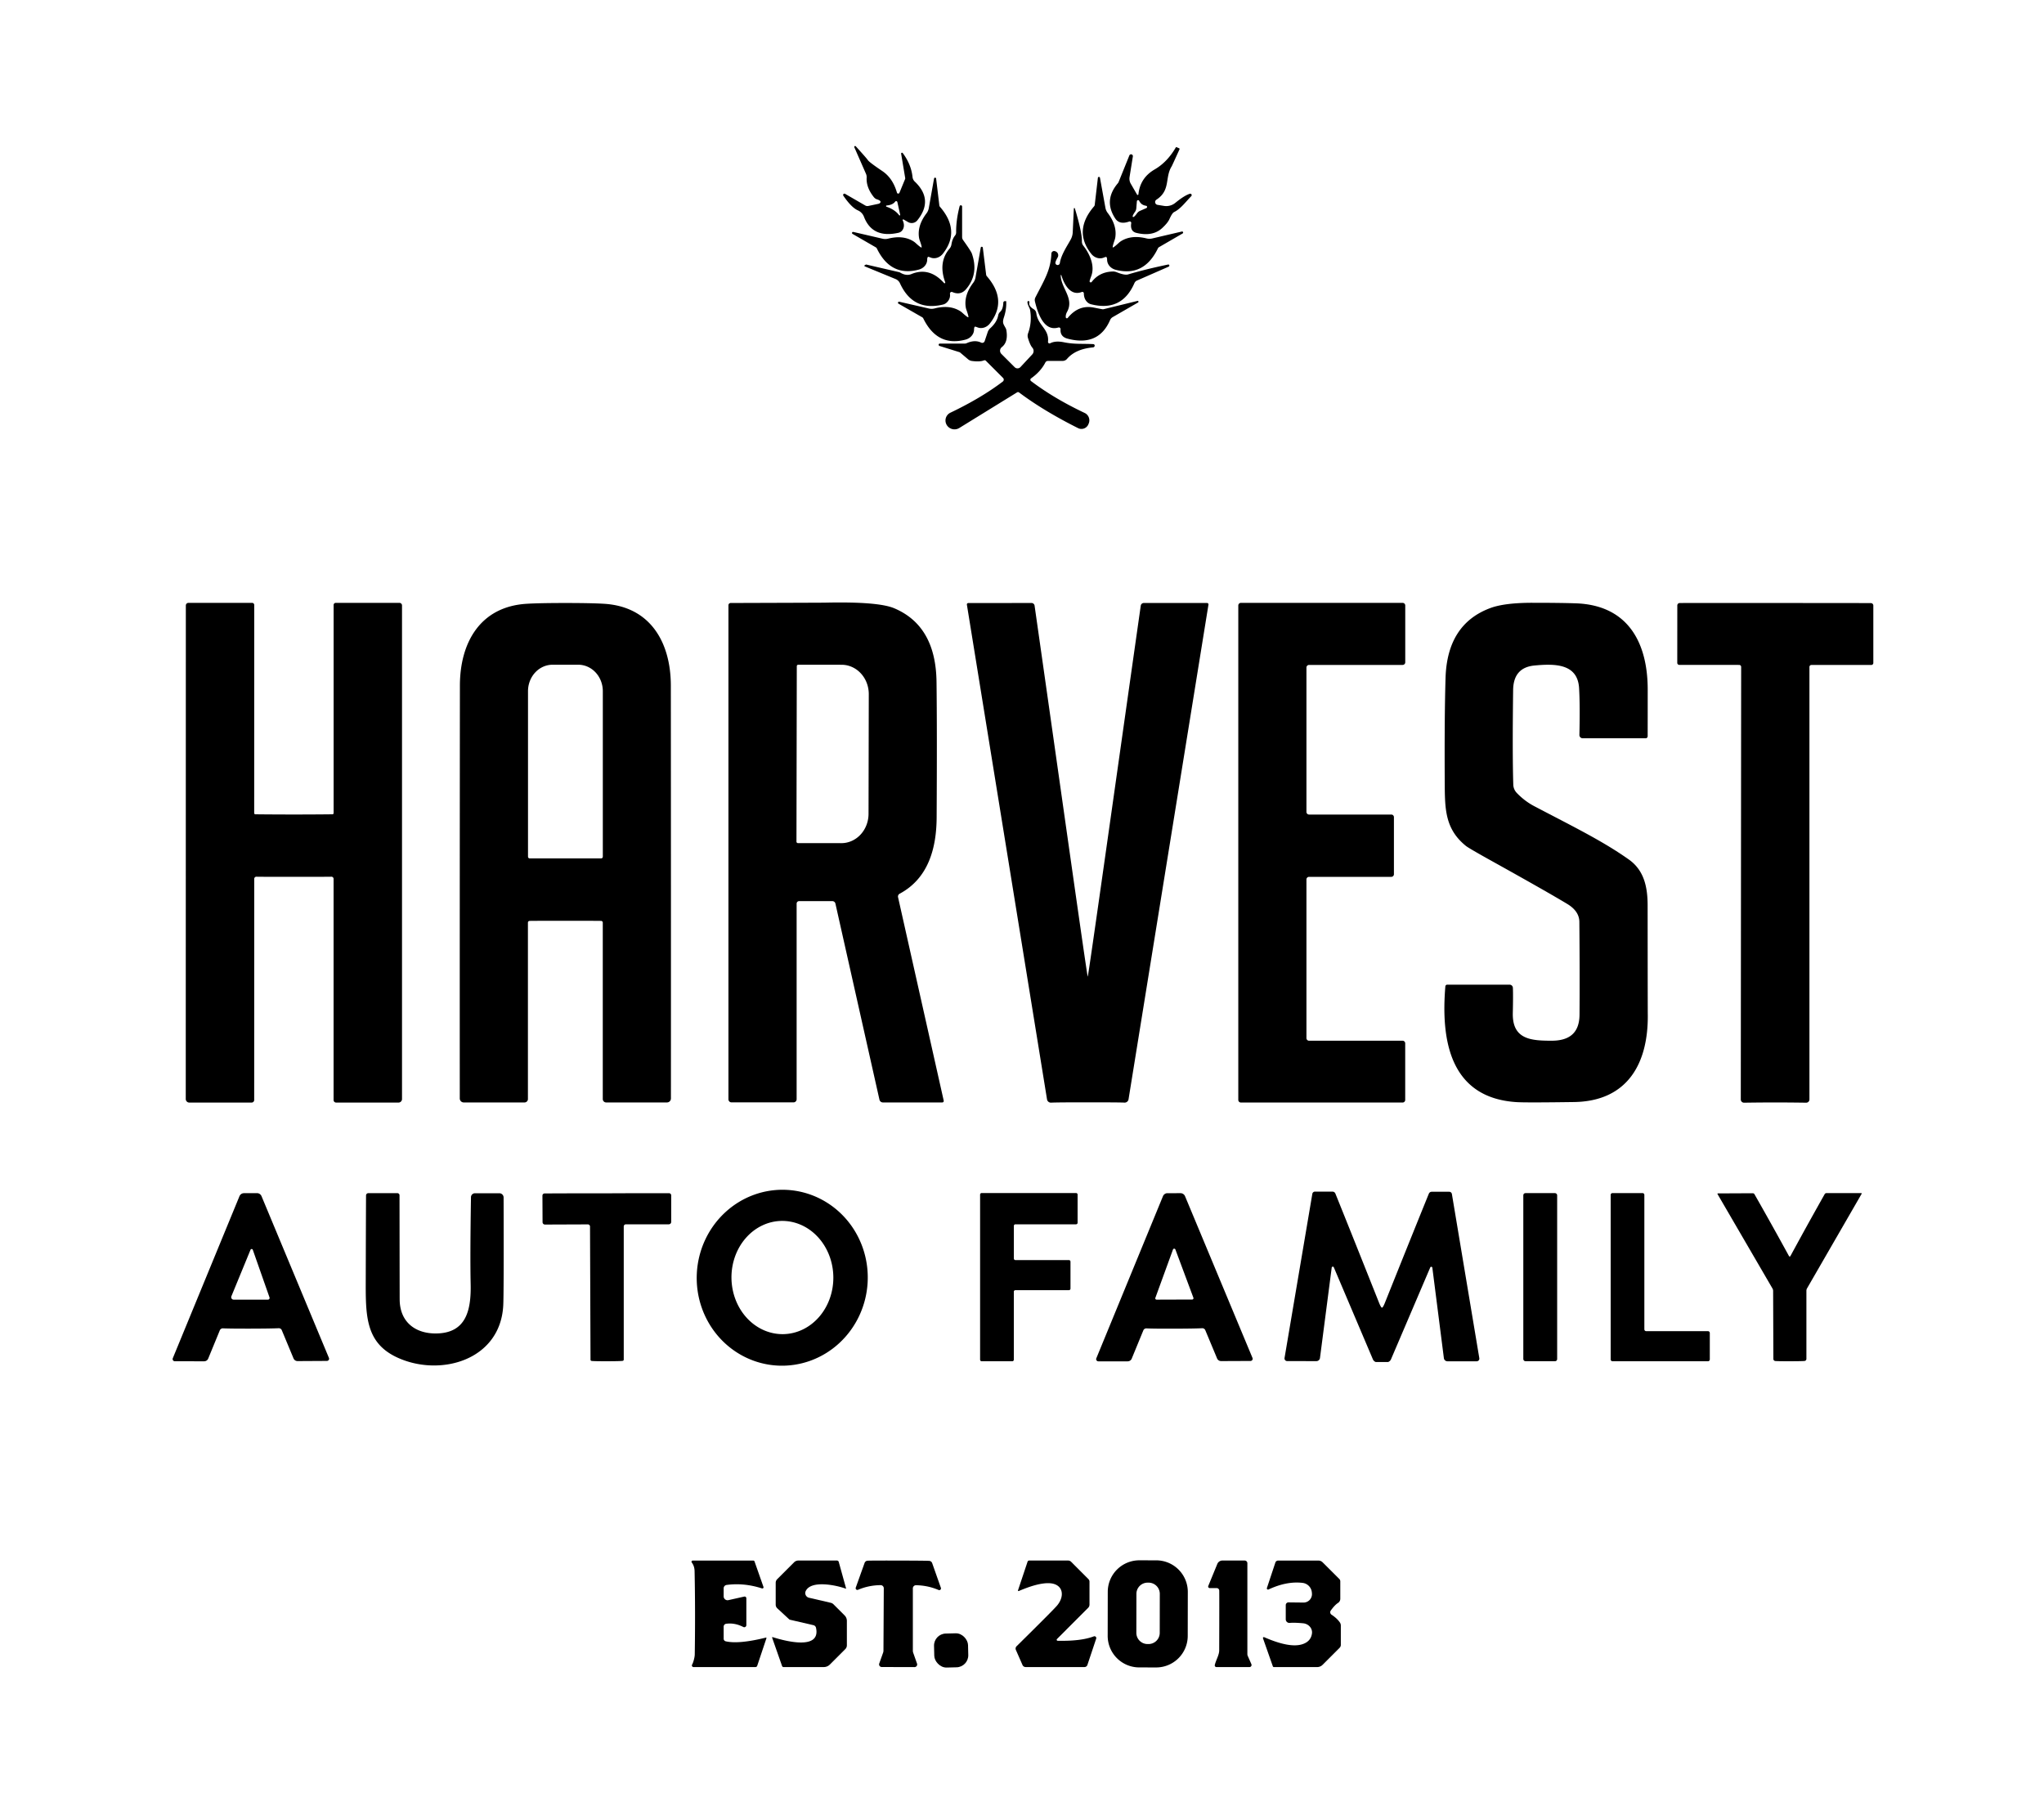
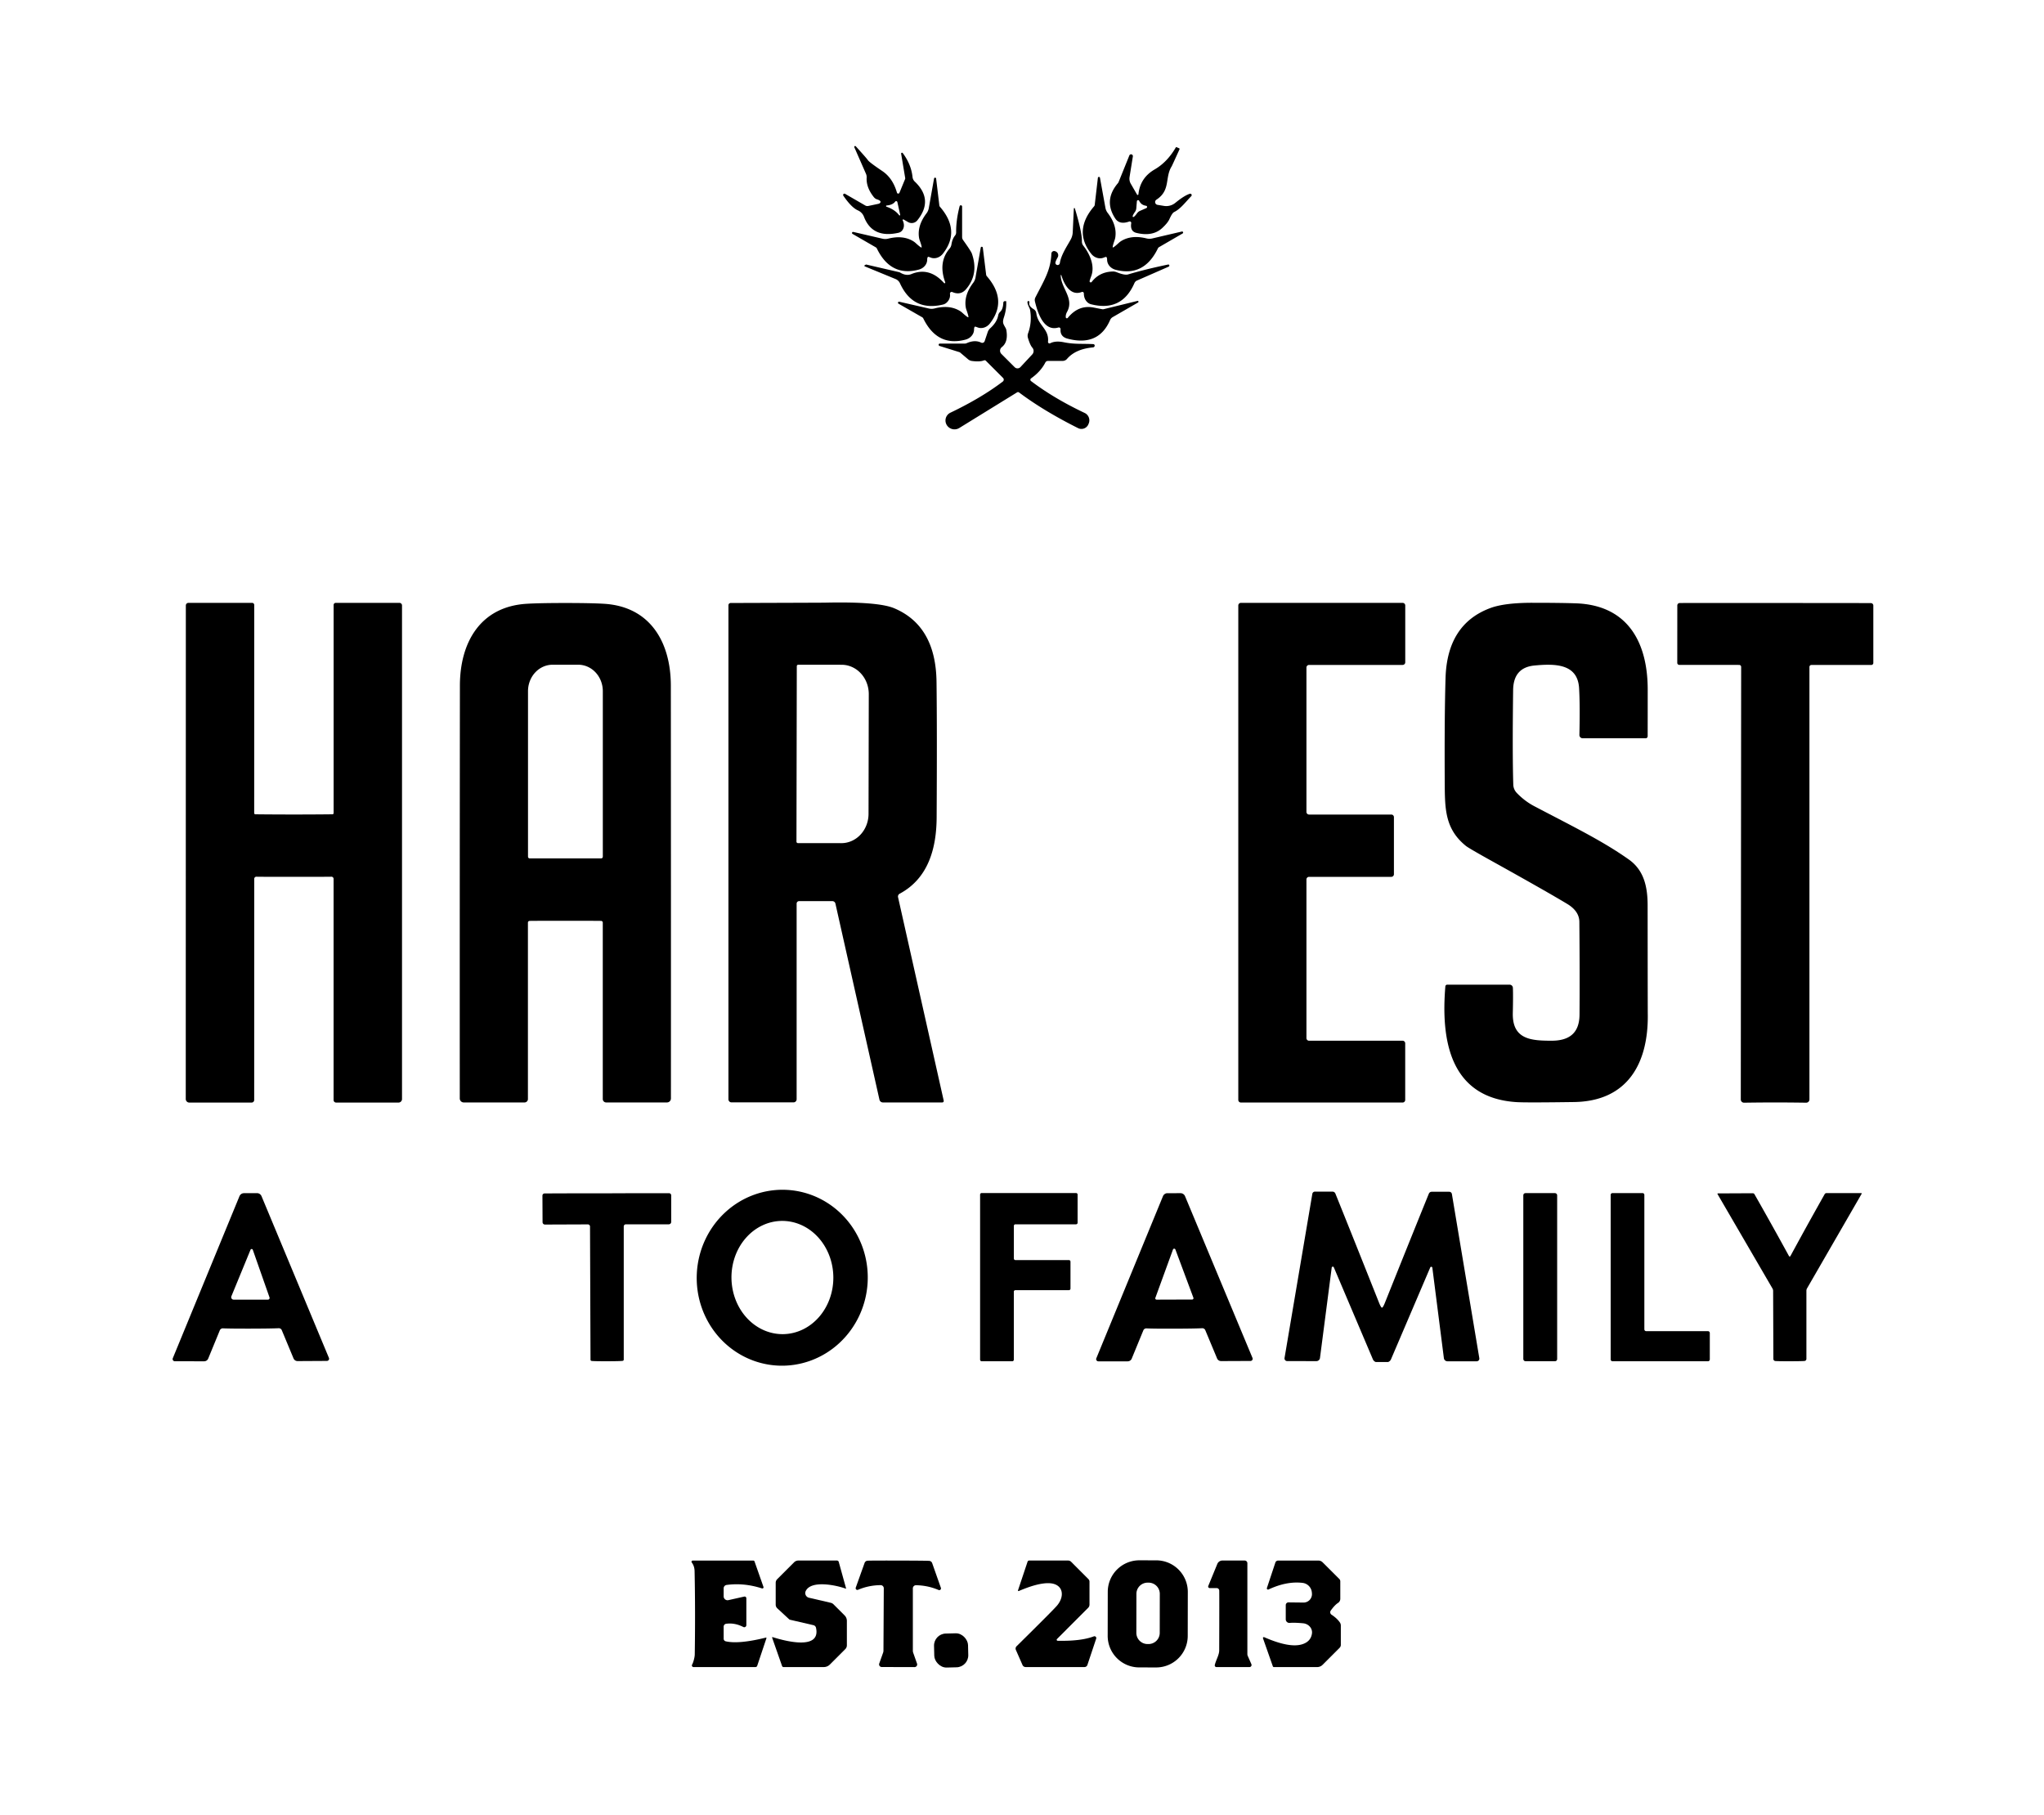
<svg xmlns="http://www.w3.org/2000/svg" version="1.1" viewBox="0.00 0.00 500.00 444.00">
  <path fill="#000000" d="   M 220.02 47.16   L 221.40 43.81   A 0.47 0.46 52.5 0 0 221.43 43.56   L 220.44 37.63   A 0.22 0.22 0.0 0 1 220.84 37.46   Q 222.90 40.23 223.22 43.30   A 1.81 1.80 -71.5 0 0 223.78 44.43   Q 228.45 48.87 224.39 53.91   A 1.77 1.76 -55.5 0 1 222.14 54.33   L 221.05 53.70   A 0.16 0.16 0.0 0 0 220.82 53.91   Q 221.44 55.30 220.75 56.30   A 1.61 1.59 10.6 0 1 219.80 56.94   Q 213.39 58.39 211.34 53.02   A 2.78 2.77 1.7 0 0 209.87 51.47   Q 208.26 50.76 206.29 47.86   A 0.32 0.32 0.0 0 1 206.71 47.41   L 211.68 50.28   A 1.05 1.05 0.0 0 0 212.38 50.39   L 214.92 49.85   A 0.71 0.67 -71.0 0 0 215.24 49.68   Q 215.79 49.16 214.46 48.74   Q 214.08 48.62 213.73 48.19   Q 211.86 45.83 212.00 43.45   A 2.01 2.00 -55.1 0 0 211.84 42.53   L 209.00 36.06   A 0.22 0.22 0.0 0 1 209.37 35.82   Q 212.06 38.79 212.28 39.15   Q 212.60 39.67 215.82 41.84   Q 218.40 43.57 219.41 47.13   A 0.33 0.32 -41.8 0 0 220.02 47.16   Z   M 218.98 49.32   Q 218.35 50.15 216.88 50.27   A 0.15 0.15 0.0 0 0 216.84 50.56   Q 218.91 51.27 219.95 52.65   A 0.14 0.14 0.0 0 0 220.20 52.54   L 219.51 49.43   A 0.30 0.30 0.0 0 0 218.98 49.32   Z" />
  <path fill="#000000" d="   M 278.48 47.54   Q 278.89 43.51 282.45 41.45   Q 285.54 39.66 287.64 36.04   A 0.11 0.10 22.3 0 1 287.77 35.99   L 288.43 36.27   A 0.19 0.18 -67.4 0 1 288.53 36.52   Q 286.73 40.50 286.61 40.70   C 284.89 43.44 286.41 46.55 282.88 48.85   A 0.69 0.69 0.0 0 0 283.14 50.11   L 284.74 50.37   A 3.50 3.48 -60.0 0 0 287.51 49.62   Q 289.71 47.82 291.06 47.40   A 0.35 0.35 0.0 0 1 291.41 47.98   C 289.99 49.44 288.81 51.09 287.19 51.89   Q 286.72 52.13 286.05 53.63   Q 285.65 54.53 284.27 55.81   Q 281.94 57.94 277.98 56.97   Q 276.41 56.59 276.72 54.59   A 0.37 0.37 0.0 0 0 276.23 54.19   Q 273.86 55.04 272.82 53.46   Q 269.88 49.01 273.48 44.79   A 1.21 1.14 -16.8 0 0 273.64 44.51   L 276.24 38.08   A 0.45 0.45 0.0 0 1 277.11 38.32   L 276.31 43.31   A 2.52 2.49 34.9 0 0 276.61 44.95   L 278.15 47.61   A 0.18 0.18 0.0 0 0 278.48 47.54   Z   M 277.13 53.07   Q 277.37 53.24 278.16 52.15   A 1.77 1.75 -83.8 0 1 278.85 51.59   L 280.43 50.90   A 0.30 0.29 -52.8 0 0 280.35 50.34   Q 279.76 50.25 279.34 49.96   Q 278.93 49.66 278.66 49.13   A 0.30 0.29 -56.3 0 0 278.10 49.24   L 277.96 50.96   A 1.77 1.75 -25.3 0 1 277.66 51.80   Q 276.89 52.90 277.13 53.07   Z" />
  <path fill="#000000" d="   M 227.01 62.84   Q 226.82 62.97 226.81 63.54   A 2.76 2.47 -7.9 0 1 224.77 65.95   Q 217.90 67.79 214.50 60.79   A 0.66 0.64 -89.0 0 0 214.23 60.50   L 208.55 57.22   A 0.26 0.26 0.0 0 1 208.74 56.74   L 215.86 58.39   A 2.96 2.89 44.0 0 0 217.27 58.38   Q 220.83 57.48 223.33 58.97   A 4.06 3.80 -6.3 0 1 223.98 59.45   Q 225.28 60.64 225.43 60.54   Q 225.57 60.45 224.98 58.79   A 4.06 3.80 -60.5 0 1 224.79 58.00   Q 224.41 55.12 226.63 52.20   A 2.96 2.89 69.2 0 0 227.20 50.91   L 228.48 43.71   A 0.26 0.26 0.0 0 1 229.00 43.73   L 229.78 50.24   A 0.66 0.64 22.1 0 0 229.94 50.60   Q 235.04 56.48 230.64 62.07   A 2.76 2.47 -58.9 0 1 227.63 63.00   Q 227.09 62.78 227.01 62.84   Z" />
  <path fill="#000000" d="   M 272.21 60.53   Q 272.36 60.63 273.67 59.42   A 4.10 3.84 6.2 0 1 274.32 58.93   Q 276.85 57.42 280.45 58.32   A 2.99 2.92 -44.1 0 0 281.87 58.33   L 289.06 56.65   A 0.26 0.26 0.0 0 1 289.26 57.13   L 283.52 60.46   A 0.67 0.64 88.8 0 0 283.25 60.75   Q 279.83 67.83 272.88 65.99   A 2.79 2.49 7.8 0 1 270.82 63.56   Q 270.81 62.98 270.62 62.86   Q 270.53 62.80 269.99 63.02   A 2.79 2.49 58.8 0 1 266.94 62.09   Q 262.49 56.45 267.62 50.49   A 0.67 0.64 -22.3 0 0 267.79 50.13   L 268.56 43.54   A 0.26 0.26 0.0 0 1 269.08 43.53   L 270.40 50.80   A 2.99 2.92 -69.3 0 0 270.97 52.10   Q 273.23 55.05 272.84 57.96   A 4.10 3.84 60.4 0 1 272.65 58.75   Q 272.07 60.44 272.21 60.53   Z" />
  <path fill="#000000" d="   M 211.54 65.16   A 0.15 0.15 0.0 0 1 211.52 64.89   L 211.79 64.74   A 0.19 0.17 -49.1 0 1 211.93 64.72   L 219.91 66.57   A 0.87 0.82 65.1 0 1 220.21 66.69   Q 221.68 67.56 222.93 67.05   Q 227.35 65.23 230.93 69.24   A 0.18 0.17 -76.3 0 0 231.22 69.06   Q 229.43 64.16 232.28 60.82   A 2.08 2.06 69.7 0 0 232.74 59.81   Q 232.95 58.46 233.60 57.65   A 1.26 1.22 -26.3 0 0 233.89 56.83   Q 233.86 53.85 234.74 50.45   A 0.31 0.31 0.0 0 1 235.35 50.53   L 235.35 57.98   A 1.28 1.27 27.8 0 0 235.58 58.71   Q 237.54 61.45 237.74 62.04   Q 239.49 67.06 236.29 70.77   Q 234.95 72.32 232.95 71.44   A 0.41 0.41 0.0 0 0 232.38 71.86   Q 232.54 73.13 231.55 74.04   A 1.95 1.92 -73.1 0 1 230.72 74.49   Q 223.34 76.29 220.15 69.30   A 2.05 2.02 -0.5 0 0 219.07 68.26   L 211.54 65.16   Z" />
  <path fill="#000000" d="   M 259.26 64.35   C 259.57 62.28 261.18 59.97 261.83 58.74   A 4.10 4.07 62.1 0 0 262.41 56.83   L 262.68 51.01   A 0.13 0.13 0.0 0 1 262.93 50.98   Q 264.71 56.86 264.65 59.05   A 1.61 1.59 27.2 0 0 264.99 60.09   C 266.62 62.17 267.87 65.07 266.94 67.54   Q 266.49 68.74 266.54 68.87   A 0.29 0.29 0.0 0 0 267.05 68.97   Q 268.93 66.52 272.17 66.42   A 2.39 2.35 -34.7 0 1 273.15 66.59   Q 275.12 67.38 275.95 67.13   Q 280.30 65.84 285.75 64.71   A 0.26 0.26 0.0 0 1 286.04 64.88   L 286.04 64.89   A 0.30 0.29 70.9 0 1 285.88 65.23   L 278.12 68.63   A 1.23 1.19 -89.6 0 0 277.50 69.26   Q 274.41 76.35 266.89 74.43   A 2.01 2.00 72.8 0 1 266.04 73.98   Q 265.15 73.19 265.13 71.77   A 0.37 0.37 0.0 0 0 264.62 71.43   C 261.88 72.50 260.28 69.55 259.63 67.34   A 0.08 0.08 0.0 0 0 259.47 67.36   C 259.53 70.50 262.83 72.99 261.03 76.28   Q 260.64 76.99 260.71 77.62   A 0.28 0.27 -28.6 0 0 261.20 77.76   Q 263.84 74.51 267.55 75.24   Q 269.61 75.65 269.74 75.66   A 1.29 1.04 32.6 0 0 270.01 75.63   L 278.21 73.62   A 0.21 0.21 0.0 0 1 278.37 74.01   L 272.18 77.58   A 1.53 1.51 87.0 0 0 271.55 78.29   Q 268.71 84.86 261.12 82.84   Q 259.30 82.35 259.43 80.54   A 0.41 0.41 0.0 0 0 258.90 80.12   C 255.37 81.15 253.88 76.71 253.16 73.72   A 1.44 1.38 -39.1 0 1 253.28 72.75   C 255.51 68.40 257.02 66.06 257.19 62.04   A 0.66 0.65 -83.3 0 1 257.97 61.42   L 258.03 61.44   A 1.03 1.03 0.0 0 1 258.72 62.97   Q 258.09 64.09 258.18 64.42   A 0.55 0.55 0.0 0 0 259.26 64.35   Z" />
  <path fill="#000000" d="   M 236.87 77.61   Q 237.01 77.52 236.42 75.84   A 4.10 3.83 -60.7 0 1 236.22 75.05   Q 235.82 72.14 238.06 69.19   A 2.98 2.92 69.0 0 0 238.63 67.88   L 239.90 60.62   A 0.26 0.26 0.0 0 1 240.42 60.63   L 241.23 67.20   A 0.67 0.64 22.0 0 0 241.39 67.56   Q 246.55 73.48 242.14 79.14   A 2.79 2.49 -59.1 0 1 239.10 80.08   Q 238.56 79.86 238.47 79.92   Q 238.28 80.05 238.27 80.63   A 2.79 2.49 -8.1 0 1 236.22 83.07   Q 229.30 84.94 225.85 77.89   A 0.67 0.64 -89.1 0 0 225.57 77.60   L 219.83 74.31   A 0.26 0.26 0.0 0 1 220.02 73.82   L 227.21 75.47   A 2.98 2.92 43.8 0 0 228.63 75.45   Q 232.22 74.53 234.75 76.03   A 4.10 3.83 -6.5 0 1 235.40 76.51   Q 236.72 77.71 236.87 77.61   Z" />
  <path fill="#000000" d="   M 251.81 73.96   Q 251.56 74.86 252.83 75.62   A 1.38 1.37 11.5 0 1 253.50 76.62   C 253.91 79.67 256.68 80.44 256.36 83.61   A 0.37 0.37 0.0 0 0 256.90 83.97   Q 258.17 83.31 260.21 83.72   C 262.87 84.26 264.54 84.04 267.44 84.18   A 0.35 0.35 0.0 0 1 267.78 84.54   L 267.78 84.55   A 0.43 0.43 0.0 0 1 267.39 84.98   Q 263.10 85.37 261.01 87.80   A 1.40 1.39 -69.5 0 1 259.95 88.29   L 256.36 88.29   A 0.74 0.72 13.2 0 0 255.71 88.68   Q 254.58 90.89 252.22 92.56   A 0.41 0.41 0.0 0 0 252.21 93.22   Q 257.81 97.46 265.33 101.02   A 2.01 2.00 -65.3 0 1 266.30 103.65   L 266.22 103.84   A 1.84 1.84 0.0 0 1 263.71 104.73   Q 255.27 100.50 249.29 96.01   A 0.45 0.43 47.6 0 0 248.80 95.98   L 234.66 104.70   A 2.23 2.22 -28.2 0 1 231.47 103.74   L 231.44 103.66   A 2.11 2.11 0.0 0 1 232.48 100.96   Q 240.00 97.37 245.30 93.34   A 0.59 0.59 0.0 0 0 245.36 92.45   L 241.16 88.25   A 0.42 0.42 0.0 0 0 240.70 88.16   Q 239.67 88.57 237.73 88.30   A 1.77 1.75 -20.4 0 1 236.80 87.88   L 234.89 86.26   A 0.73 0.70 72.6 0 0 234.67 86.14   L 229.83 84.63   A 0.30 0.29 53.3 0 1 229.91 84.05   L 236.02 84.05   A 1.03 1.02 32.7 0 0 236.44 83.96   Q 238.45 83.06 240.00 83.81   A 0.62 0.62 0.0 0 0 240.87 83.44   L 241.61 81.24   A 2.17 2.15 78.4 0 1 242.21 80.32   Q 243.88 78.83 244.18 77.14   A 1.55 1.50 -16.9 0 1 244.65 76.29   Q 245.37 75.65 245.43 74.04   A 0.38 0.38 0.0 0 1 245.81 73.67   L 246.07 73.67   A 0.07 0.07 0.0 0 1 246.14 73.74   Q 246.23 75.65 245.58 77.62   C 245.11 79.04 245.49 79.30 246.02 80.31   A 1.56 1.43 -65.8 0 1 246.17 80.76   Q 246.68 83.65 245.06 84.92   A 1.11 1.11 0.0 0 0 244.96 86.58   L 248.21 89.83   A 0.99 0.98 -45.8 0 0 249.62 89.80   L 252.50 86.71   A 1.24 1.23 -44.1 0 0 252.53 85.05   Q 251.97 84.41 251.45 82.65   A 1.78 1.77 -43.2 0 1 251.49 81.52   Q 252.48 78.82 251.98 75.82   A 1.61 1.30 -69.7 0 0 251.85 75.43   Q 251.10 73.90 251.44 73.68   A 0.25 0.25 0.0 0 1 251.81 73.96   Z" />
  <path fill="#000000" d="   M 71.90 199.25   Q 76.73 199.25 81.32 199.20   A 0.29 0.29 0.0 0 0 81.61 198.91   L 81.61 147.99   A 0.51 0.51 0.0 0 1 82.12 147.48   L 97.71 147.48   A 0.63 0.63 0.0 0 1 98.34 148.11   L 98.34 268.85   A 0.87 0.86 90.0 0 1 97.48 269.72   L 82.23 269.72   A 0.63 0.62 -0.0 0 1 81.60 269.10   L 81.60 214.99   A 0.52 0.52 0.0 0 0 81.06 214.47   Q 80.04 214.50 71.90 214.50   Q 63.75 214.50 62.73 214.47   A 0.52 0.52 0.0 0 0 62.19 214.99   L 62.18 269.10   A 0.63 0.62 0.0 0 1 61.55 269.72   L 46.30 269.72   A 0.87 0.86 -90.0 0 1 45.44 268.85   L 45.46 148.11   A 0.63 0.63 0.0 0 1 46.09 147.48   L 61.68 147.48   A 0.51 0.51 0.0 0 1 62.19 147.99   L 62.18 198.91   A 0.29 0.29 0.0 0 0 62.47 199.20   Q 67.06 199.25 71.90 199.25   Z" />
  <path fill="#000000" d="   M 138.30 147.51   Q 144.61 147.51 147.73 147.70   C 159.08 148.37 164.10 157.13 164.10 167.77   Q 164.14 220.36 164.12 268.72   A 0.97 0.97 0.0 0 1 163.15 269.69   L 148.28 269.69   A 0.83 0.83 0.0 0 1 147.45 268.86   L 147.45 225.69   A 0.42 0.41 0.9 0 0 147.05 225.28   Q 146.10 225.25 138.30 225.25   Q 130.50 225.25 129.54 225.28   A 0.42 0.41 -0.9 0 0 129.14 225.69   L 129.14 268.86   A 0.83 0.83 0.0 0 1 128.31 269.69   L 113.44 269.69   A 0.97 0.97 0.0 0 1 112.47 268.72   Q 112.45 220.36 112.50 167.77   C 112.50 157.13 117.52 148.37 128.87 147.70   Q 131.99 147.51 138.30 147.51   Z   M 129.58 209.99   L 147.04 209.99   A 0.42 0.42 0.0 0 0 147.46 209.57   L 147.46 169.08   A 6.47 6.01 -90.0 0 0 141.45 162.61   L 135.17 162.61   A 6.47 6.01 90.0 0 0 129.16 169.08   L 129.16 209.57   A 0.42 0.42 0.0 0 0 129.58 209.99   Z" />
  <path fill="#000000" d="   M 215.98 269.69   A 0.87 0.87 0.0 0 1 215.13 269.01   L 204.36 221.05   A 0.78 0.77 -6.0 0 0 203.60 220.44   L 195.48 220.44   A 0.61 0.61 0.0 0 0 194.87 221.05   L 194.87 268.91   A 0.76 0.76 0.0 0 1 194.11 269.67   L 178.93 269.67   A 0.75 0.74 -90.0 0 1 178.19 268.92   L 178.19 148.06   A 0.55 0.55 0.0 0 1 178.74 147.51   Q 201.12 147.44 201.65 147.43   Q 214.77 147.12 218.75 148.80   Q 228.91 153.10 229.09 166.76   Q 229.24 178.36 229.12 199.96   C 229.08 207.53 227.08 214.88 220.07 218.63   A 0.78 0.77 -20.7 0 0 219.68 219.48   L 230.85 269.25   A 0.36 0.36 0.0 0 1 230.50 269.69   L 215.98 269.69   Z   M 194.91 162.96   L 194.83 205.88   A 0.36 0.36 0.0 0 0 195.19 206.25   L 205.80 206.26   A 7.18 6.65 -89.9 0 0 212.46 199.10   L 212.52 169.82   A 7.18 6.65 -89.9 0 0 205.88 162.62   L 195.27 162.61   A 0.36 0.36 0.0 0 0 194.91 162.96   Z" />
-   <path fill="#000000" d="   M 266.08 238.91   C 266.23 238.91 273.13 189.77 279.05 148.17   A 0.76 0.75 -86.1 0 1 279.80 147.51   L 295.26 147.51   A 0.35 0.35 0.0 0 1 295.61 147.92   L 276.06 268.93   A 0.97 0.96 6.2 0 1 275.06 269.73   Q 273.84 269.66 266.09 269.66   Q 258.33 269.66 257.12 269.74   A 0.97 0.96 -6.2 0 1 256.12 268.93   L 236.52 147.93   A 0.35 0.35 0.0 0 1 236.87 147.52   L 252.33 147.51   A 0.76 0.75 86.1 0 1 253.08 148.17   C 259.02 189.78 265.93 238.91 266.08 238.91   Z" />
  <path fill="#000000" d="   M 320.22 199.26   L 340.34 199.26   A 0.64 0.64 0.0 0 1 340.98 199.90   L 340.98 213.86   A 0.64 0.64 0.0 0 1 340.34 214.50   L 320.22 214.50   A 0.64 0.64 0.0 0 0 319.58 215.14   L 319.58 253.95   A 0.64 0.64 0.0 0 0 320.22 254.59   L 343.10 254.59   A 0.64 0.64 0.0 0 1 343.74 255.23   L 343.74 269.07   A 0.64 0.64 0.0 0 1 343.10 269.71   L 303.55 269.71   A 0.64 0.64 0.0 0 1 302.91 269.07   L 302.91 148.12   A 0.64 0.64 0.0 0 1 303.55 147.48   L 343.11 147.48   A 0.64 0.64 0.0 0 1 343.75 148.12   L 343.75 162.02   A 0.64 0.64 0.0 0 1 343.11 162.66   L 320.22 162.66   A 0.64 0.64 0.0 0 0 319.58 163.30   L 319.58 198.62   A 0.64 0.64 0.0 0 0 320.22 199.26   Z" />
  <path fill="#000000" d="   M 370.08 241.65   Q 370.16 243.50 370.06 247.82   C 369.91 254.30 374.56 254.58 379.51 254.59   C 383.78 254.60 386.35 252.80 386.38 248.21   Q 386.45 238.10 386.34 225.50   Q 386.31 222.90 383.38 221.13   Q 378.30 218.07 365.21 210.79   Q 359.28 207.50 358.57 206.92   C 353.52 202.83 353.45 197.97 353.41 191.75   Q 353.32 175.08 353.61 165.79   Q 354.02 152.69 364.53 148.76   Q 368.03 147.45 374.92 147.46   Q 381.61 147.46 385.45 147.59   C 398.24 148.02 403.08 157.20 403.06 168.77   Q 403.06 175.87 403.05 180.11   A 0.49 0.48 90.0 0 1 402.57 180.60   L 387.14 180.60   A 0.79 0.79 0.0 0 1 386.35 179.79   Q 386.52 172.39 386.27 168.30   C 385.90 162.34 380.37 162.33 375.38 162.80   Q 370.21 163.28 370.14 168.80   Q 369.94 184.60 370.18 191.97   A 3.06 3.02 22.5 0 0 371.02 193.96   Q 372.96 195.98 375.30 197.21   C 384.74 202.17 392.01 205.70 398.47 210.28   C 402.16 212.91 403.04 216.96 403.04 221.50   Q 403.06 246.75 403.08 248.25   C 403.20 260.08 398.18 269.39 385.05 269.59   Q 373.33 269.76 370.98 269.61   C 354.65 268.57 352.46 254.41 353.56 241.29   A 0.45 0.45 0.0 0 1 354.01 240.88   L 369.28 240.88   A 0.81 0.80 88.5 0 1 370.08 241.65   Z" />
  <path fill="#000000" d="   M 434.28 147.51   Q 457.03 147.52 457.68 147.54   A 0.59 0.59 0.0 0 1 458.25 148.13   L 458.25 162.17   A 0.50 0.50 0.0 0 1 457.75 162.67   L 443.10 162.67   A 0.48 0.48 0.0 0 0 442.62 163.15   L 442.62 268.96   A 0.79 0.79 0.0 0 1 441.82 269.75   Q 437.54 269.69 434.23 269.69   Q 430.91 269.69 426.64 269.75   A 0.79 0.79 0.0 0 1 425.83 268.95   L 425.92 163.14   A 0.48 0.48 0.0 0 0 425.44 162.66   L 410.79 162.65   A 0.50 0.50 0.0 0 1 410.29 162.15   L 410.30 148.11   A 0.59 0.59 0.0 0 1 410.87 147.52   Q 411.52 147.50 434.28 147.51   Z" />
  <path fill="#000000" d="   M 192.476 291.079   A 21.52 20.92 -87.0 0 1 212.241 313.665   A 21.52 20.92 -87.0 0 1 190.224 334.06   A 21.52 20.92 -87.0 0 1 170.459 311.475   A 21.52 20.92 -87.0 0 1 192.476 291.079   Z   M 191.197 298.671   A 13.85 12.46 -90.8 0 0 178.931 312.694   A 13.85 12.46 -90.8 0 0 191.583 326.369   A 13.85 12.46 -90.8 0 0 203.849 312.346   A 13.85 12.46 -90.8 0 0 191.197 298.671   Z" />
  <path fill="#000000" d="   M 338.06 319.89   Q 338.30 319.89 338.79 318.66   Q 345.47 301.98 349.52 292.01   A 0.75 0.74 -78.8 0 1 350.21 291.54   L 354.51 291.54   A 0.66 0.66 0.0 0 1 355.16 292.09   L 361.87 332.26   A 0.65 0.65 0.0 0 1 361.23 333.01   L 354.08 333.01   A 0.89 0.88 -3.7 0 1 353.20 332.24   L 350.38 310.13   A 0.27 0.27 0.0 0 0 349.86 310.06   L 340.26 332.53   A 1.21 1.20 0.9 0 1 339.58 333.18   Q 339.57 333.19 338.05 333.19   Q 336.53 333.19 336.51 333.18   A 1.21 1.20 -0.8 0 1 335.83 332.52   L 326.28 310.03   A 0.27 0.27 0.0 0 0 325.76 310.10   L 322.89 332.21   A 0.89 0.88 3.8 0 1 322.01 332.97   L 314.86 332.96   A 0.65 0.65 0.0 0 1 314.22 332.21   L 321.02 292.05   A 0.66 0.66 0.0 0 1 321.68 291.50   L 325.98 291.51   A 0.75 0.74 79.0 0 1 326.66 291.98   Q 330.69 301.96 337.33 318.66   Q 337.82 319.89 338.06 319.89   Z" />
  <path fill="#000000" d="   M 61.27 291.88   Q 62.96 291.88 63.00 291.88   A 1.21 1.21 0.0 0 1 63.97 292.61   L 80.46 332.18   A 0.54 0.53 -11.5 0 1 79.96 332.92   L 72.79 332.96   A 1.07 1.06 -11.3 0 1 71.80 332.30   L 68.93 325.40   A 0.80 0.79 -12.5 0 0 68.15 324.92   Q 66.27 325.01 61.35 325.02   Q 56.42 325.03 54.55 324.95   A 0.80 0.79 12.2 0 0 53.77 325.44   L 50.93 332.35   A 1.07 1.06 11.0 0 1 49.93 333.01   L 42.77 333.00   A 0.54 0.53 11.3 0 1 42.27 332.26   L 58.58 292.62   A 1.21 1.21 0.0 0 1 59.55 291.89   Q 59.59 291.88 61.27 291.88   Z   M 57.16 317.93   L 65.54 317.93   A 0.41 0.41 0.0 0 0 65.93 317.39   L 61.84 305.74   A 0.30 0.30 0.0 0 0 61.28 305.73   L 56.60 317.11   A 0.60 0.60 0.0 0 0 57.16 317.93   Z" />
-   <path fill="#000000" d="   M 97.21 291.88   A 0.52 0.52 0.0 0 1 97.73 292.40   Q 97.76 316.71 97.77 318.01   C 97.85 323.41 101.60 326.30 106.82 326.20   C 114.03 326.06 115.28 320.54 115.13 314.05   Q 114.98 307.28 115.21 292.86   A 0.98 0.98 0.0 0 1 116.19 291.90   L 122.15 291.90   A 1.04 1.04 0.0 0 1 123.19 292.94   Q 123.26 316.65 123.10 319.42   C 122.35 332.70 107.88 336.83 97.46 332.21   C 89.32 328.61 89.44 321.84 89.47 312.82   Q 89.50 299.72 89.54 292.44   A 0.56 0.56 0.0 0 1 90.10 291.88   L 97.21 291.88   Z" />
  <path fill="#000000" d="   M 263.60 292.23   L 263.60 299.12   A 0.38 0.38 0.0 0 1 263.22 299.50   L 248.39 299.50   A 0.38 0.38 0.0 0 0 248.01 299.88   L 248.01 307.87   A 0.38 0.38 0.0 0 0 248.39 308.25   L 261.48 308.25   A 0.38 0.38 0.0 0 1 261.86 308.63   L 261.86 315.23   A 0.38 0.38 0.0 0 1 261.48 315.61   L 248.38 315.61   A 0.38 0.38 0.0 0 0 248.00 315.99   L 248.00 332.62   A 0.38 0.38 0.0 0 1 247.62 333.00   L 240.13 333.00   A 0.38 0.38 0.0 0 1 239.75 332.62   L 239.75 292.23   A 0.38 0.38 0.0 0 1 240.13 291.85   L 263.22 291.85   A 0.38 0.38 0.0 0 1 263.60 292.23   Z" />
  <path fill="#000000" d="   M 287.26 325.03   Q 282.33 325.05 280.46 324.96   A 0.80 0.79 12.2 0 0 279.68 325.45   L 276.84 332.36   A 1.07 1.06 11.0 0 1 275.85 333.02   L 268.68 333.02   A 0.54 0.53 11.3 0 1 268.18 332.28   L 284.48 292.63   A 1.21 1.21 0.0 0 1 285.45 291.89   Q 285.49 291.89 287.18 291.89   Q 288.87 291.88 288.91 291.89   A 1.21 1.21 0.0 0 1 289.88 292.62   L 306.38 332.18   A 0.54 0.53 -11.5 0 1 305.88 332.93   L 298.71 332.96   A 1.07 1.06 -11.3 0 1 297.72 332.31   L 294.84 325.41   A 0.80 0.79 -12.5 0 0 294.06 324.92   Q 292.19 325.02 287.26 325.03   Z   M 282.62 317.50   A 0.32 0.32 0.0 0 0 282.92 317.93   L 291.63 317.90   A 0.32 0.32 0.0 0 0 291.93 317.47   L 287.53 305.67   A 0.32 0.32 0.0 0 0 286.93 305.67   L 282.62 317.50   Z" />
  <rect fill="#000000" x="372.63" y="291.87" width="8.28" height="41.12" rx="0.51" />
  <path fill="#000000" d="   M 417.80 333.00   L 394.45 333.00   A 0.45 0.45 0.0 0 1 394.00 332.55   L 394.00 292.31   A 0.45 0.45 0.0 0 1 394.45 291.86   L 401.79 291.86   A 0.45 0.45 0.0 0 1 402.24 292.31   L 402.24 325.19   A 0.45 0.45 0.0 0 0 402.69 325.64   L 417.80 325.64   A 0.45 0.45 0.0 0 1 418.25 326.09   L 418.25 332.55   A 0.45 0.45 0.0 0 1 417.80 333.00   Z" />
  <path fill="#000000" d="   M 437.79 307.37   Q 437.92 307.37 437.96 307.29   Q 441.94 299.93 446.35 292.12   A 0.50 0.49 14.4 0 1 446.78 291.87   L 455.29 291.87   A 0.11 0.11 0.0 0 1 455.39 292.04   L 442.03 315.18   A 1.17 1.10 61.6 0 0 441.88 315.75   L 441.88 332.42   A 0.51 0.51 0.0 0 1 441.42 332.93   Q 440.88 332.99 437.84 333.00   Q 434.80 333.00 434.26 332.94   A 0.51 0.51 0.0 0 1 433.80 332.44   L 433.74 315.77   A 1.17 1.10 -61.8 0 0 433.58 315.20   L 420.14 292.11   A 0.11 0.11 0.0 0 1 420.24 291.94   L 428.75 291.90   A 0.50 0.49 -14.7 0 1 429.18 292.15   Q 433.62 299.95 437.63 307.29   Q 437.67 307.37 437.79 307.37   Z" />
  <path fill="#000000" d="   M 148.44 291.92   Q 156.13 291.88 163.66 291.89   A 0.53 0.53 0.0 0 1 164.19 292.42   L 164.19 298.92   A 0.59 0.58 0.0 0 1 163.60 299.50   L 153.11 299.50   A 0.53 0.53 0.0 0 0 152.58 300.03   L 152.58 332.60   A 0.31 0.31 0.0 0 1 152.32 332.90   Q 151.80 332.99 148.51 333.00   Q 145.23 333.00 144.70 332.92   A 0.31 0.31 0.0 0 1 144.45 332.61   L 144.33 300.05   A 0.53 0.53 0.0 0 0 143.80 299.52   L 133.31 299.56   A 0.59 0.58 -0.2 0 1 132.72 298.98   L 132.69 292.48   A 0.53 0.53 0.0 0 1 133.22 291.95   Q 140.75 291.91 148.44 291.92   Z" />
  <path fill="#000000" d="   M 169.22 382.24   A 0.30 0.29 70.7 0 1 169.45 381.76   L 184.28 381.76   A 0.31 0.31 0.0 0 1 184.57 381.97   L 186.76 388.21   A 0.29 0.28 -0.4 0 1 186.40 388.57   Q 182.00 387.15 177.75 387.72   A 0.84 0.83 86.5 0 0 177.02 388.55   L 177.02 390.51   A 0.95 0.95 0.0 0 0 178.18 391.44   L 182.05 390.57   A 0.42 0.42 0.0 0 1 182.57 390.98   L 182.57 397.55   A 0.51 0.51 0.0 0 1 181.83 398.01   Q 179.73 396.93 177.63 397.22   A 0.72 0.71 85.8 0 0 177.02 397.93   L 177.02 400.88   A 0.65 0.65 0.0 0 0 177.52 401.51   Q 180.71 402.25 187.36 400.60   A 0.11 0.11 0.0 0 1 187.49 400.74   L 185.23 407.50   A 0.45 0.44 -80.9 0 1 184.81 407.81   L 169.64 407.81   A 0.40 0.40 0.0 0 1 169.30 407.21   C 169.60 406.70 169.94 405.43 169.95 404.75   Q 170.11 394.16 169.91 384.38   Q 169.89 383.10 169.22 382.24   Z" />
  <path fill="#000000" d="   M 191.31 407.56   L 188.88 400.63   A 0.11 0.11 0.0 0 1 189.02 400.49   C 192.42 401.57 200.81 403.66 199.61 398.20   A 0.85 0.83 0.7 0 0 198.97 397.56   L 193.23 396.23   A 0.50 0.47 72.8 0 1 193.05 396.13   L 190.14 393.44   A 1.24 1.21 -69.1 0 1 189.75 392.54   L 189.75 387.20   A 1.26 1.26 0.0 0 1 190.13 386.30   L 194.23 382.20   A 1.50 1.47 -67.4 0 1 195.29 381.75   L 204.74 381.75   A 0.45 0.45 0.0 0 1 205.17 382.08   L 206.97 388.58   A 0.05 0.05 0.0 0 1 206.91 388.64   C 204.66 387.80 198.44 386.46 197.10 389.20   A 1.17 1.17 0.0 0 0 197.89 390.85   L 203.22 392.09   A 1.40 1.37 -15.5 0 1 203.89 392.46   L 206.61 395.18   A 1.88 1.88 0.0 0 1 207.16 396.51   L 207.16 402.49   A 1.30 1.30 0.0 0 1 206.78 403.41   L 202.99 407.20   A 2.10 2.08 22.3 0 1 201.51 407.81   L 191.67 407.81   A 0.38 0.38 0.0 0 1 191.31 407.56   Z" />
  <path fill="#000000" d="   M 219.76 381.76   Q 226.09 381.77 227.29 381.83   A 0.83 0.83 0.0 0 1 228.03 382.39   L 230.16 388.44   A 0.42 0.42 0.0 0 1 229.60 388.96   Q 226.99 387.84 224.08 387.79   A 0.77 0.77 0.0 0 0 223.30 388.56   L 223.30 403.81   A 1.51 1.40 -56.7 0 0 223.38 404.29   L 224.32 406.96   A 0.65 0.64 -9.9 0 1 223.71 407.82   Q 222.92 407.82 219.70 407.81   Q 216.47 407.80 215.68 407.80   A 0.65 0.64 10.1 0 1 215.08 406.94   L 216.03 404.27   A 1.51 1.40 57.0 0 0 216.11 403.79   L 216.19 388.54   A 0.77 0.77 0.0 0 0 215.41 387.77   Q 212.50 387.80 209.89 388.91   A 0.42 0.42 0.0 0 1 209.33 388.39   L 211.49 382.35   A 0.83 0.83 0.0 0 1 212.23 381.79   Q 213.43 381.74 219.76 381.76   Z" />
  <path fill="#000000" d="   M 268.15 400.85   L 266.00 407.29   A 0.76 0.75 9.0 0 1 265.28 407.81   L 250.90 407.81   A 0.85 0.84 -11.6 0 1 250.12 407.30   L 248.50 403.61   A 0.81 0.80 -34.5 0 1 248.67 402.72   Q 257.84 393.68 258.63 392.70   C 260.58 390.31 260.02 387.37 256.54 387.29   Q 253.83 387.23 249.21 389.21   A 0.14 0.14 0.0 0 1 249.02 389.04   L 251.36 382.04   A 0.42 0.41 8.4 0 1 251.76 381.75   L 261.28 381.75   A 1.06 1.03 66.9 0 1 262.02 382.06   L 266.24 386.29   A 0.88 0.87 22.3 0 1 266.51 386.92   L 266.51 392.53   A 1.11 1.08 68.6 0 1 266.18 393.32   L 258.56 400.95   A 0.25 0.25 0.0 0 0 258.73 401.38   Q 264.43 401.50 267.57 400.30   A 0.45 0.44 -1.1 0 1 268.15 400.85   Z" />
  <path fill="#000000" d="   M 290.541 400.197   A 7.72 7.72 0.0 0 1 282.807 407.904   L 278.667 407.896   A 7.72 7.72 0.0 0 1 270.961 400.163   L 270.979 389.403   A 7.72 7.72 0.0 0 1 278.713 381.696   L 282.853 381.704   A 7.72 7.72 0.0 0 1 290.559 389.437   L 290.541 400.197   Z   M 283.708 389.905   A 2.74 2.74 0.0 0 0 280.973 387.16   L 280.733 387.16   A 2.74 2.74 0.0 0 0 277.988 389.895   L 277.972 399.435   A 2.74 2.74 0.0 0 0 280.707 402.18   L 280.947 402.18   A 2.74 2.74 0.0 0 0 283.692 399.445   L 283.708 389.905   Z" />
  <path fill="#000000" d="   M 295.57 387.96   L 297.78 382.58   A 1.34 1.34 0.0 0 1 299.02 381.75   L 304.47 381.75   A 0.66 0.66 0.0 0 1 305.13 382.41   L 305.13 404.65   A 1.03 1.02 -57.3 0 0 305.22 405.07   L 306.11 407.10   A 0.51 0.50 78.1 0 1 305.65 407.81   L 297.55 407.81   A 0.41 0.40 -83.2 0 1 297.16 407.31   C 297.46 406.05 298.24 404.87 298.24 403.72   Q 298.28 390.08 298.25 389.10   A 0.63 0.63 0.0 0 0 297.62 388.49   L 295.92 388.49   A 0.38 0.38 0.0 0 1 295.57 387.96   Z" />
  <path fill="#000000" d="   M 310.31 388.83   A 0.29 0.29 0.0 0 1 309.91 388.47   L 311.98 382.24   A 0.71 0.70 9.1 0 1 312.65 381.76   L 322.52 381.76   A 1.44 1.42 67.3 0 1 323.53 382.18   L 327.62 386.26   A 0.86 0.84 23.7 0 1 327.86 386.85   L 327.86 391.10   A 1.22 1.21 -16.2 0 1 327.29 392.13   Q 326.51 392.63 325.54 393.97   A 0.72 0.72 0.0 0 0 325.72 395.00   Q 327.07 395.89 327.76 396.90   A 1.34 1.34 0.0 0 1 327.99 397.65   L 327.99 402.39   A 1.03 0.98 -23.5 0 1 327.69 403.10   L 323.52 407.27   A 1.85 1.83 -67.4 0 1 322.22 407.81   L 311.61 407.81   A 0.26 0.26 0.0 0 1 311.36 407.63   L 308.95 400.77   A 0.22 0.22 0.0 0 1 309.24 400.50   Q 315.46 403.22 318.56 402.23   Q 320.65 401.57 320.93 399.61   A 2.38 2.19 6.5 0 0 318.76 397.10   Q 316.58 396.90 315.50 397.01   A 0.89 0.89 0.0 0 1 314.52 396.12   L 314.52 392.65   A 0.66 0.66 0.0 0 1 315.18 391.99   L 318.85 392.03   A 2.06 2.06 0.0 0 0 320.92 389.74   L 320.91 389.62   A 2.59 2.57 -88.5 0 0 318.64 387.22   Q 314.76 386.75 310.31 388.83   Z" />
  <rect fill="#000000" x="-4.16" y="-4.16" transform="translate(232.67,403.74) rotate(-1.4)" width="8.32" height="8.32" rx="2.94" />
</svg>